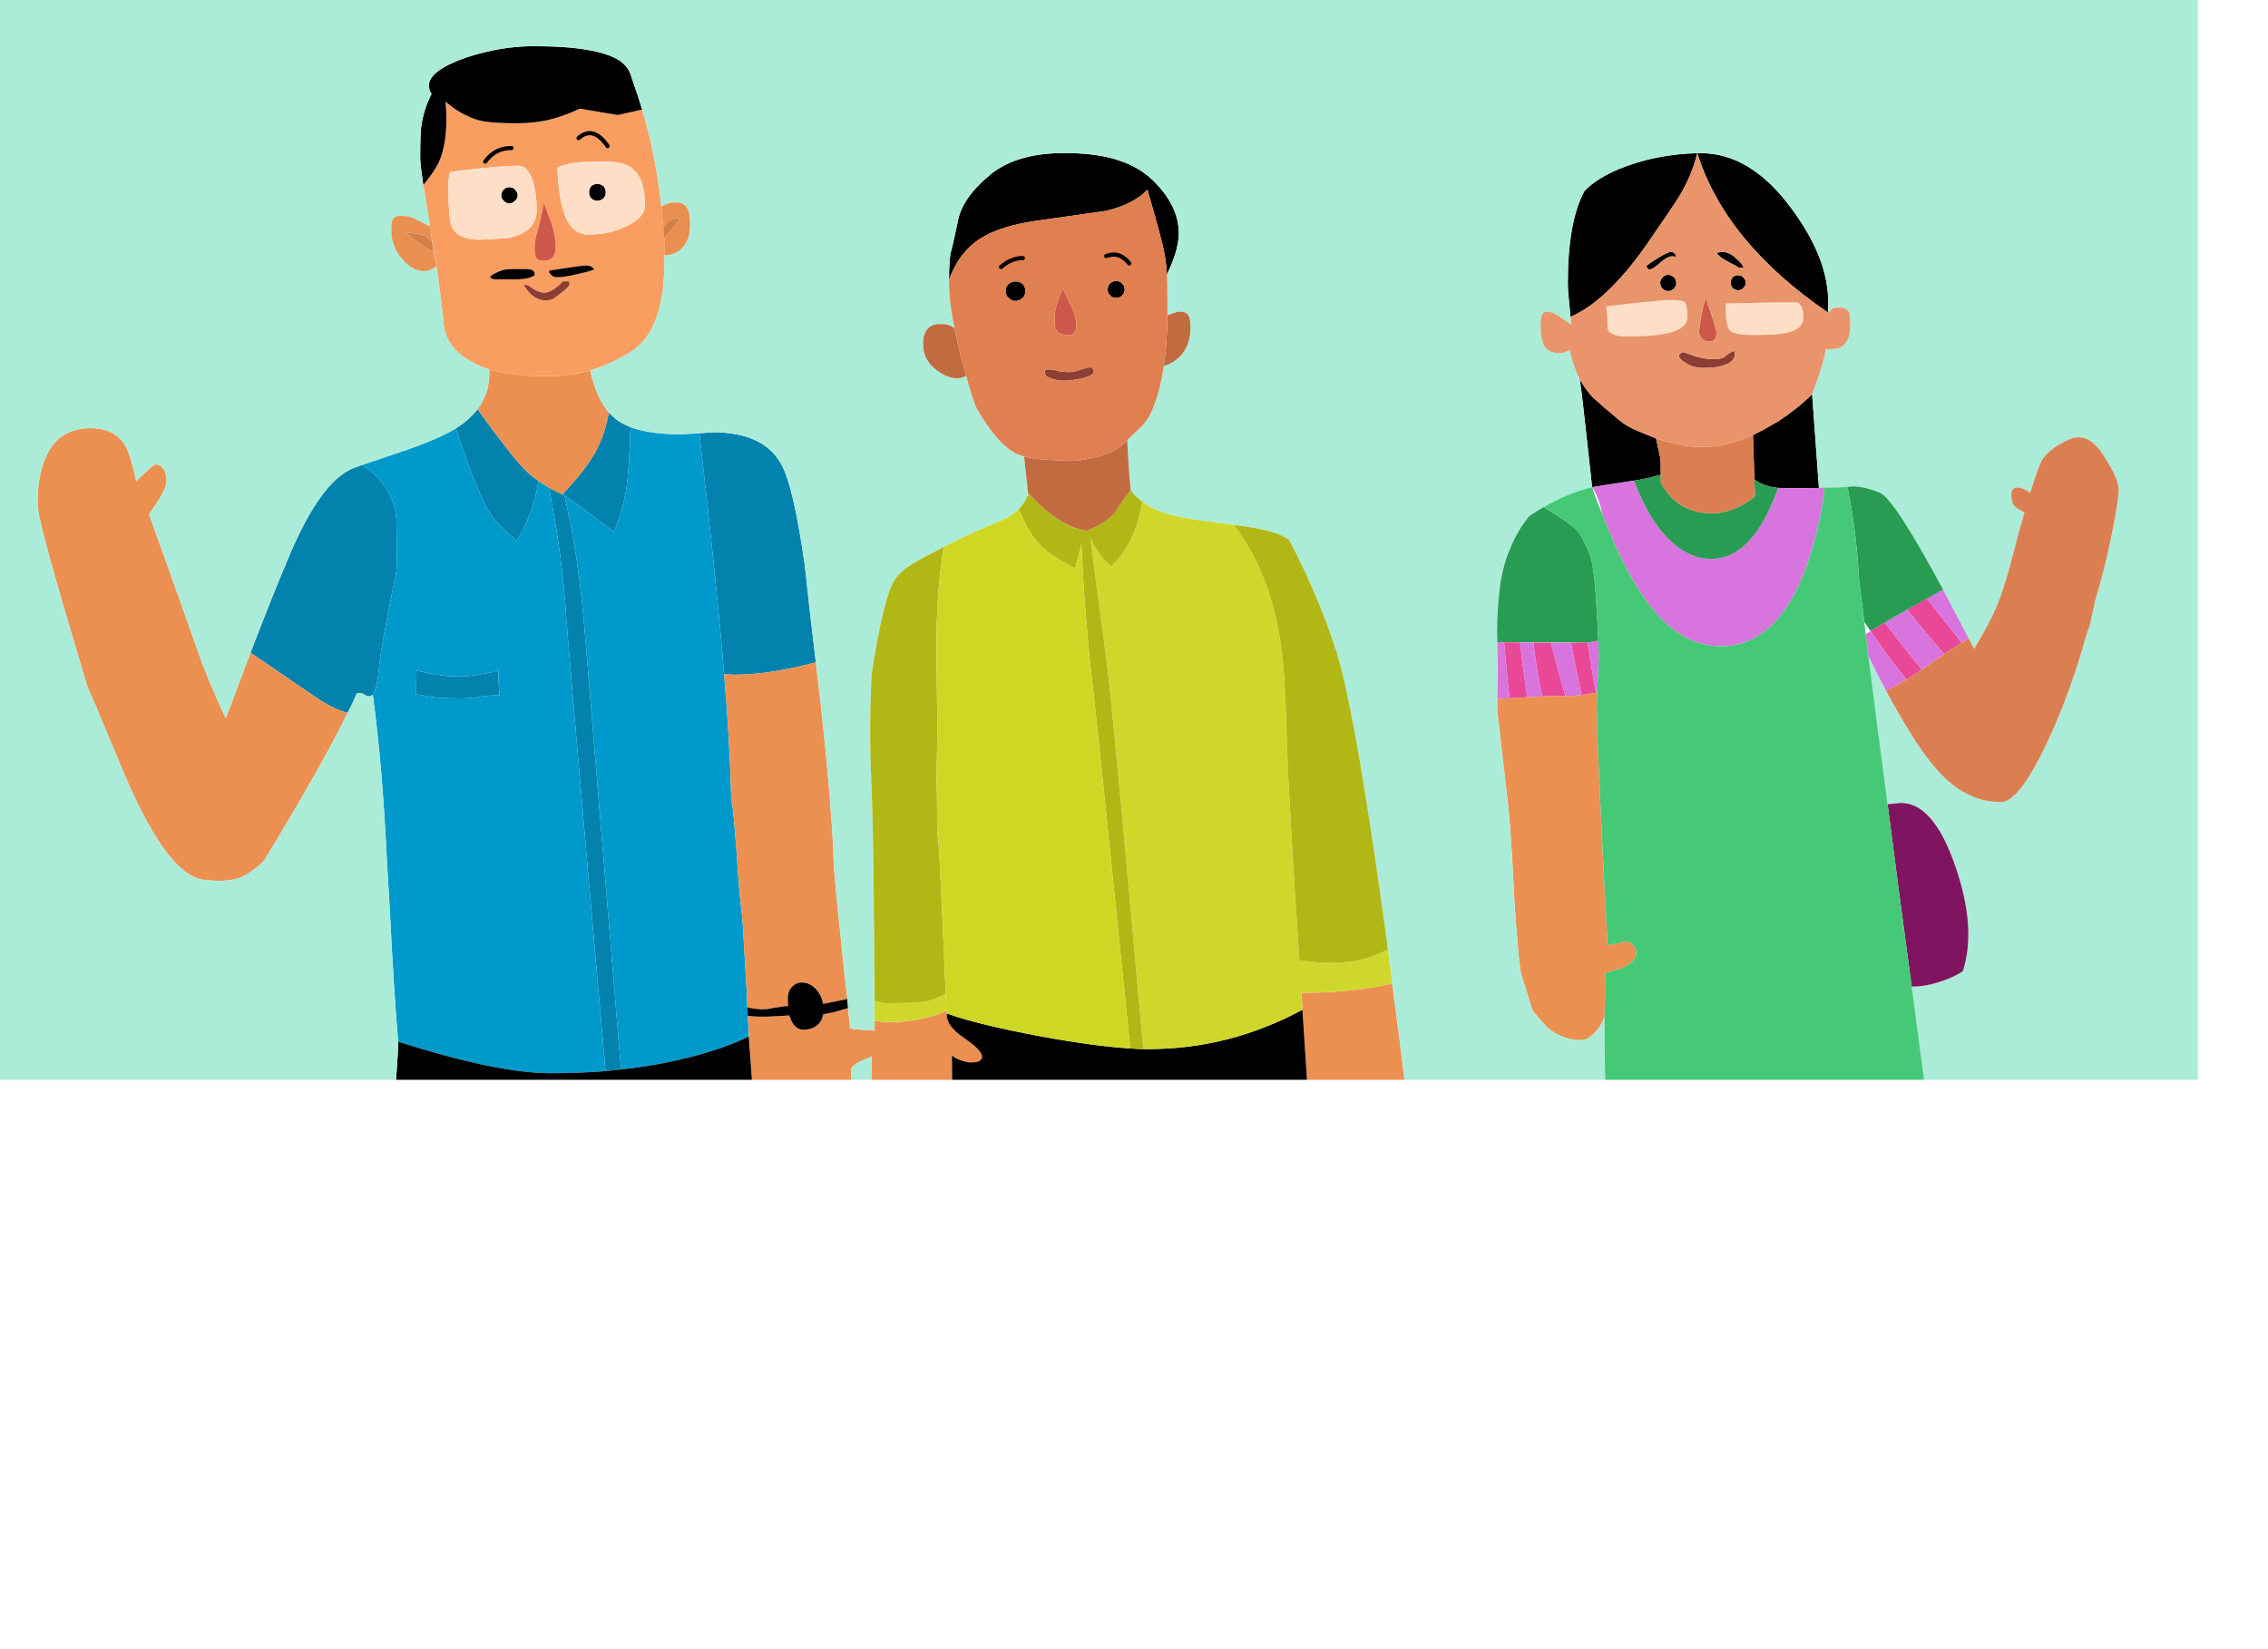
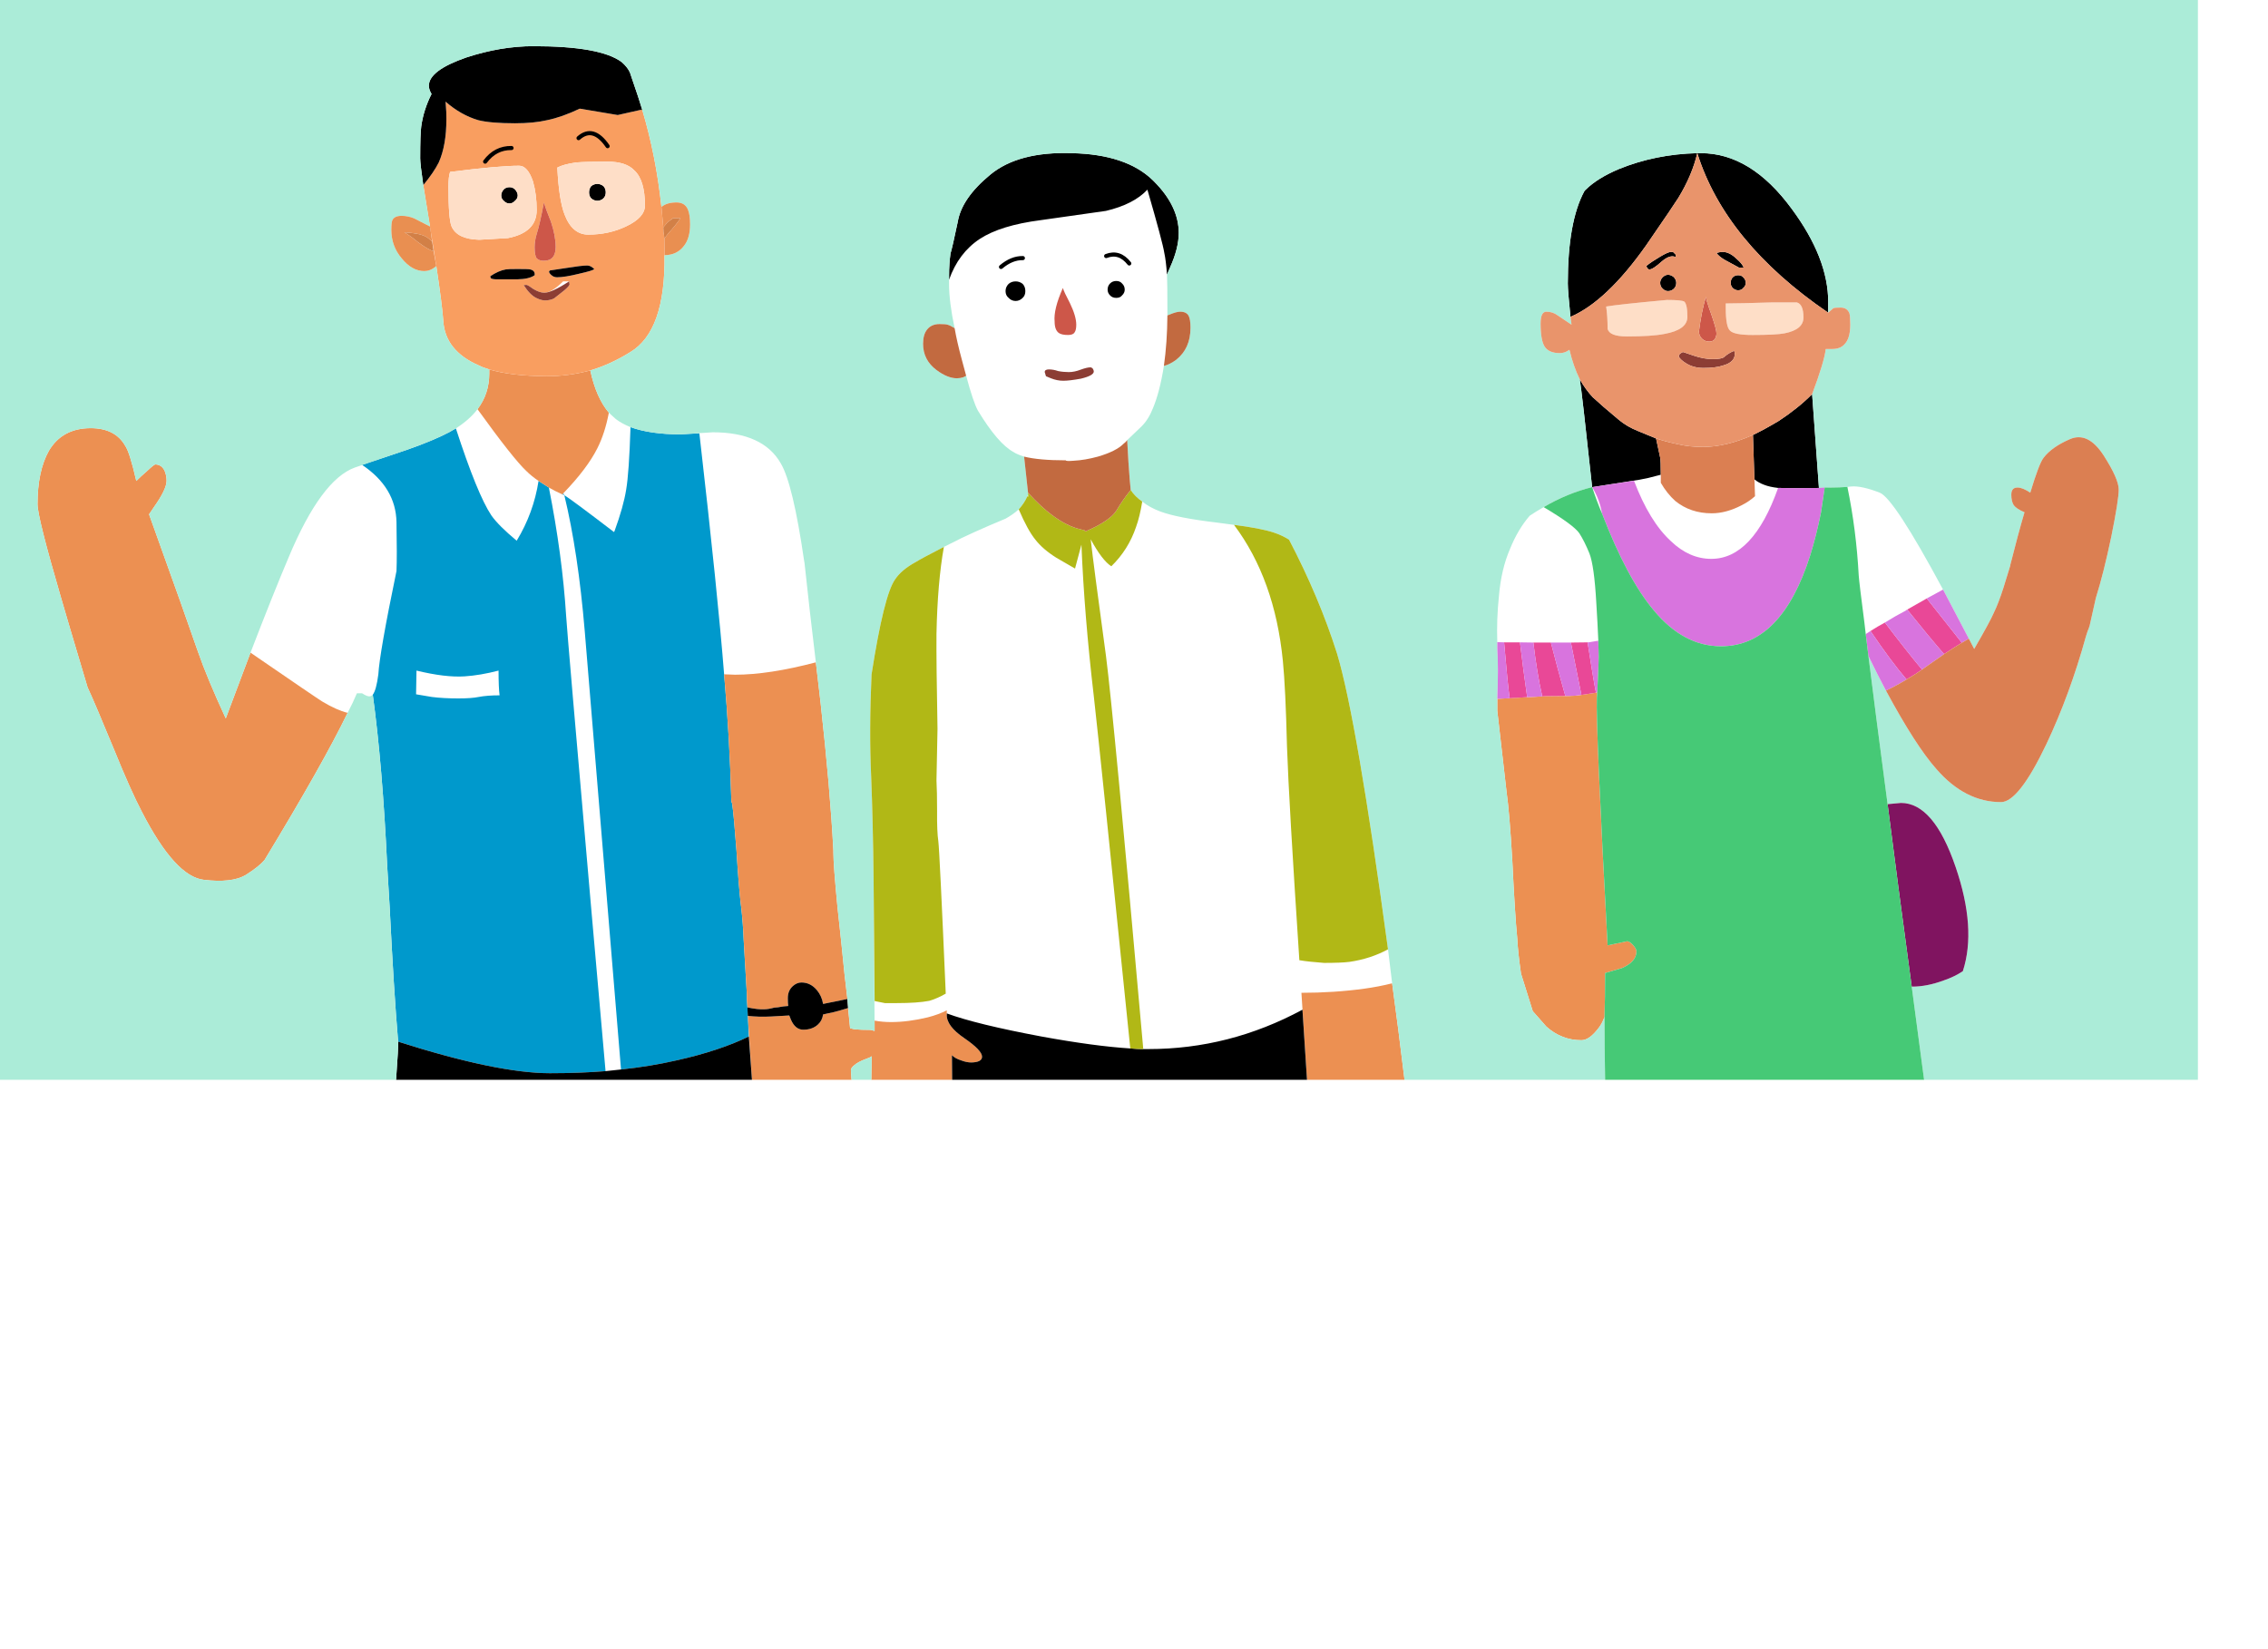
<svg xmlns="http://www.w3.org/2000/svg" xmlns:xlink="http://www.w3.org/1999/xlink" version="1.1" preserveAspectRatio="none" x="0px" y="0px" width="550px" height="400px" viewBox="0 0 550 400">
  <defs>
    <g id="Layer0_0_MEMBER_0_MEMBER_0_MEMBER_0_FILL">
-       <path fill="#0382AD" stroke="none" d=" M 120.9 168.5 Q 116.5 169.65 112.65 169.9 108 170.2 101 168.5 L 100.9 174.25 104.75 174.9 Q 107.55 175.25 111.15 175.25 114.35 175.25 116.05 174.9 118.15 174.5 121.15 174.5 120.9 172.6 120.9 168.5 M 136.35 125.75 Q 134.55 124.95 133.1 124.1 136.35 140.4 137.3 155.35 137.6 160.2 143.35 225.95 L 146.85 265.65 150.6 265.25 141.8 158.9 Q 140.2 139.8 136.85 125.95 L 136.35 125.75 M 149.35 107.5 L 147.65 105.95 Q 146.7 110.95 144.85 114.6 142.35 119.55 136.6 125.5 L 136.85 125.95 Q 138.7 127.1 148.9 134.9 L 149.05 134.6 Q 151.2 128.7 151.85 124.6 152.55 120.55 152.9 109.45 150.8 108.6 149.35 107.5 M 130.6 122.5 Q 128.85 121.3 127.65 120.1 124.45 117.1 115.8 105.1 113.85 107.65 110.55 109.75 115.75 125.75 119.15 130.85 120.9 133.35 125.3 137 129.4 130.25 130.6 122.5 M 60.75 164.15 Q 77.05 175.35 78.15 176 81.65 178.1 84.3 178.75 85.6 176.3 86.55 174 L 87.8 174 Q 88.95 174.75 89.55 174.75 90 174.75 90.4 174.35 91.25 173.25 91.75 169.4 92.05 164.15 96.15 144.35 96.3 140.85 96.15 132.5 96 124.1 87.8 118.6 L 86.05 119.25 Q 77.9 122.2 70.05 140.9 66.25 149.85 60.75 164.15 M 189.35 118.25 Q 185.05 110.7 172.85 110.7 L 169.6 110.95 Q 174.1 150.25 175.6 169.4 L 178.25 169.5 Q 186.45 169.5 197.85 166.5 196.3 153.7 195.1 142.4 L 195 141.85 Q 192.3 123.25 189.35 118.25 Z" />
-     </g>
+       </g>
    <g id="Layer0_0_MEMBER_0_MEMBER_0_MEMBER_1_FILL">
      <path fill="#0099CC" stroke="none" d=" M 169.6 110.95 L 165.05 111.2 Q 157.7 111.2 152.9 109.45 152.55 120.55 151.85 124.6 151.2 128.7 149.05 134.6 L 148.9 134.9 Q 138.7 127.1 136.85 125.95 140.2 139.8 141.8 158.9 L 150.6 265.25 Q 157.75 264.5 164.25 263 174.5 260.7 181.6 257.25 L 181.25 250.2 Q 181.1 248.55 181.1 246.7 L 180.35 233.9 Q 180.2 229.95 179.75 225.95 L 179.65 225.2 Q 179.15 221 178.6 212.15 177.95 203.4 177.55 200.75 177.35 200.35 177.35 200 176.95 184.85 175.6 169.4 174.1 150.25 169.6 110.95 M 136.6 125.5 Q 136.5 125.7 136.35 125.75 L 136.85 125.95 136.6 125.5 M 133.1 124.1 L 130.6 122.5 Q 129.4 130.25 125.3 137 120.9 133.35 119.15 130.85 115.75 125.75 110.55 109.75 L 108.9 110.7 Q 105.1 112.7 98.55 115 L 87.8 118.6 Q 96 124.1 96.15 132.5 96.3 140.85 96.15 144.35 92.05 164.15 91.75 169.4 91.25 173.25 90.4 174.35 92.75 191.5 93.9 215.9 L 94.5 225.95 Q 95.5 246.15 96.55 258.5 120.55 266.15 133.35 266.15 140.65 266.15 146.85 265.65 L 143.35 225.95 Q 137.6 160.2 137.3 155.35 136.35 140.4 133.1 124.1 M 112.65 169.9 Q 116.5 169.65 120.9 168.5 120.9 172.6 121.15 174.5 118.15 174.5 116.05 174.9 114.35 175.25 111.15 175.25 107.55 175.25 104.75 174.9 L 100.9 174.25 101 168.5 Q 108 170.2 112.65 169.9 Z" />
    </g>
    <g id="Layer0_0_MEMBER_0_MEMBER_0_MEMBER_2_FILL">
      <path fill="#EC9052" stroke="none" d=" M 198.35 254.35 Q 197 255.6 194.8 255.6 192.85 255.6 191.8 253.15 L 191.4 252.15 187 252.4 Q 184 252.55 181.35 252.25 L 182.35 267.75 206.5 267.75 206.35 265.4 Q 206.35 264.85 207.25 264.15 208 263.45 210.1 262.65 210.9 262.4 211.4 262.05 L 211.3 267.75 230.9 267.75 230.85 261.8 Q 231.65 262.6 233.1 263.05 234.4 263.55 235.55 263.55 238.15 263.5 238.15 262.15 238.15 260.6 233.85 257.65 229.5 254.7 229.6 251.95 L 229.6 250.9 Q 227.7 251.9 225 252.6 220.25 253.75 216.05 253.75 214.05 253.75 212.1 253.4 L 212.1 255.9 211.15 255.65 Q 208.75 255.65 207.25 255.5 206.9 255.45 206.15 255.25 L 205.65 250.35 203.8 250.9 Q 202.3 251.35 199.6 251.9 199.4 253.4 198.35 254.35 M 199 176.35 L 197.85 166.5 Q 186.45 169.5 178.25 169.5 L 175.6 169.4 Q 176.95 184.85 177.35 200 177.35 200.35 177.55 200.75 177.95 203.4 178.6 212.15 179.15 221 179.65 225.2 L 179.75 225.95 Q 180.2 229.95 180.35 233.9 L 181.1 246.7 Q 181.1 248.55 181.25 250.2 183.95 250.75 185.35 250.65 186.3 250.65 187.75 250.25 188.4 250.25 190 249.95 L 191.15 249.85 Q 191.05 249.2 191.05 247.95 191.05 246.05 192.35 244.95 193.3 244.15 194.35 244.15 196.55 244.15 198.1 246 199.3 247.45 199.6 249.35 L 205.5 248.15 Q 204.85 243.1 204 234.25 L 203.1 225.95 Q 202.1 215.65 202.1 212.65 L 202.1 212.15 Q 201.3 197 199 176.35 M 337.6 244.35 Q 334.45 245.15 330.85 245.65 323.55 246.65 315.6 246.65 L 316.95 267.75 340.6 267.75 Q 339.1 255.25 337.6 244.35 M 363.1 175.35 L 363.1 178.25 365.35 197.95 Q 366.05 202.75 366.75 214.75 367.35 227.35 367.95 233.6 368.1 236.75 368.85 242 L 371.7 251.1 375 254.85 Q 378.7 258.15 383.5 258.15 385.45 258.15 387.7 255.15 388.55 254.05 389.1 252.5 389.25 247.8 389.25 241.85 391.45 241.2 393.35 240.65 396.85 239.1 396.85 236.6 396.85 236.05 396.1 235.15 395.2 234.15 394.6 234.15 L 389.85 235.15 Q 386.95 181.7 387.25 174.95 L 387.35 173.7 387.1 173.85 383.5 174.4 Q 382 174.65 380.5 174.65 L 374.85 174.7 Q 374.55 174.75 374 174.75 372.8 174.85 370.35 174.95 L 363.1 175.35 M 33.05 122.5 Q 31.45 115.5 30.35 113.95 27.9 109.7 22 109.7 15.1 109.7 11.85 115.2 9.1 120.1 9.1 128.15 9.1 131.3 14.75 150.65 15.95 154.85 21.1 172.1 L 21.25 172.6 Q 22.75 175.75 27.7 187.75 31.65 197.5 34.4 202.75 42.5 218.5 49.45 219.25 56.2 220.05 59.55 218.1 62.8 216.05 64.15 214.45 78.4 190.95 84.3 178.75 81.65 178.1 78.15 176 77.05 175.35 60.75 164.15 L 54.75 180.1 Q 50.3 170.5 48 163.9 45.2 155.75 36.15 130.6 L 37.4 128.75 Q 40.4 124.5 40.4 122.45 40.4 121.15 39.9 120 39.15 118.5 37.65 118.5 37.35 118.5 35.55 120.2 34.2 121.35 33.05 122.5 M 118.65 95.45 L 118.65 96.45 Q 118.65 101.35 115.8 105.1 124.45 117.1 127.65 120.1 128.85 121.3 130.6 122.5 L 133.1 124.1 Q 134.55 124.95 136.35 125.75 136.5 125.7 136.6 125.5 142.35 119.55 144.85 114.6 146.7 110.95 147.65 105.95 144.55 102.25 143.15 95.7 137.85 97.1 132.6 97.1 124 97.05 118.65 95.45 Z" />
    </g>
    <g id="Layer0_0_MEMBER_0_MEMBER_0_MEMBER_3_FILL">
      <path fill="#F99E60" stroke="none" d=" M 140.6 32.2 Q 136.3 34.25 132.65 35 129.45 35.75 124.9 35.75 119 35.75 116 35 111.75 33.75 108.05 30.5 L 108.15 31.9 Q 108.25 32.7 108.25 34.75 108.25 41.1 106.4 45.25 105.2 47.65 102.65 50.75 L 105.8 70.35 Q 107.25 80 107.5 83.7 107.95 90.95 116.15 94.5 117 94.95 118.65 95.45 124 97.05 132.6 97.1 137.85 97.1 143.15 95.7 148.15 94.2 152.85 91.25 161.4 86.15 161.15 67.75 L 161.05 63.05 Q 160.85 62.2 160.85 61 L 160.4 56.05 Q 159.1 43.7 155.75 32.5 L 155.35 32.5 149.8 33.75 140.6 32.2 M 135.15 46.5 Q 136.6 45.7 139.75 45.25 142.25 45.05 147.25 45.05 151.85 45.05 153.85 47.2 156.4 49.55 156.4 55.7 156.4 58.6 151.85 60.75 147.7 62.75 142.65 62.75 138.75 62.75 136.9 57.85 135.55 54.35 135.15 46.5 M 119.05 73.35 Q 118.9 73.05 118.9 72.85 120.9 71.5 122.65 71.2 123.1 71.1 125.55 71.1 128.25 71.1 128.55 71.2 129.8 71.45 129.65 72.6 128.35 73.55 125.4 73.6 L 120.5 73.6 Q 119.45 73.6 119.05 73.35 M 142.4 70.25 Q 143.25 70.25 144.1 71.1 143.95 71.45 140.4 72.25 136.95 73.1 135.1 73.1 134.3 73.1 133.75 72.6 133.15 72.1 133.15 71.7 L 133.35 71.45 137.35 70.85 Q 141.05 70.25 142.4 70.25 M 131.9 54.95 Q 132.4 56.7 133.6 59.6 134.75 63.05 134.75 65.75 134.75 69.1 131.9 69.1 130.7 69.1 130.15 68.5 129.65 67.85 129.65 65.85 129.65 64.25 130.15 62.6 130.9 60.3 131.9 54.95 M 136.55 74.1 L 138 74.1 138.1 74.7 Q 138.3 75.05 136.75 76.35 L 134.4 78.2 Q 133.7 78.6 132.6 78.7 131.5 78.85 130 78.1 128.45 77.3 127 75 L 127.65 74.95 Q 128 74.95 129.35 75.95 130.85 76.85 132 76.85 133.8 76.85 136.55 74.1 M 109.5 60.75 Q 108.75 58.95 108.75 51.1 108.75 48.65 109.15 47.55 120.95 46.05 125.9 46.05 127.95 46.05 129.25 49.85 130.15 53 130.15 56.8 130.15 62.25 123.15 63.6 116.85 63.95 116.3 64 L 116.15 64 Q 110.85 63.85 109.5 60.75 Z" />
    </g>
    <g id="Layer0_0_MEMBER_0_MEMBER_0_MEMBER_4_FILL">
-       <path fill="#8C3D34" stroke="none" d=" M 138 74.1 L 136.55 74.1 Q 133.8 76.85 132 76.85 130.85 76.85 129.35 75.95 128 74.95 127.65 74.95 L 127 75 Q 128.45 77.3 130 78.1 131.5 78.85 132.6 78.7 133.7 78.6 134.4 78.2 L 136.75 76.35 Q 138.3 75.05 138.1 74.7 L 138 74.1 M 254.35 95.45 Q 253.35 95.45 253.35 96.1 L 253.65 97.1 254.85 97.6 Q 256.35 98.2 257.85 98.2 259.35 98.2 262.1 97.7 265.25 96.95 265.25 95.95 265.25 95.65 265 95.25 264.7 94.95 264.45 94.95 263.6 94.95 262.1 95.5 260.55 96.1 259.2 96.1 257.85 96.1 256.6 95.85 255.45 95.45 254.35 95.45 M 408.85 93.95 Q 410.65 95.1 413.1 95.1 416.1 95.1 417.85 94.5 420.7 93.7 420.7 91.7 420.7 91.15 420.5 90.95 419.15 91.5 418.1 92.45 417.5 92.95 415.35 92.95 413.15 92.95 410.7 92.1 L 408.2 91.25 Q 407.9 91.25 407.35 91.7 407.1 92.05 407.1 92.35 407.55 93.15 408.85 93.95 Z" />
+       <path fill="#8C3D34" stroke="none" d=" M 138 74.1 Q 133.8 76.85 132 76.85 130.85 76.85 129.35 75.95 128 74.95 127.65 74.95 L 127 75 Q 128.45 77.3 130 78.1 131.5 78.85 132.6 78.7 133.7 78.6 134.4 78.2 L 136.75 76.35 Q 138.3 75.05 138.1 74.7 L 138 74.1 M 254.35 95.45 Q 253.35 95.45 253.35 96.1 L 253.65 97.1 254.85 97.6 Q 256.35 98.2 257.85 98.2 259.35 98.2 262.1 97.7 265.25 96.95 265.25 95.95 265.25 95.65 265 95.25 264.7 94.95 264.45 94.95 263.6 94.95 262.1 95.5 260.55 96.1 259.2 96.1 257.85 96.1 256.6 95.85 255.45 95.45 254.35 95.45 M 408.85 93.95 Q 410.65 95.1 413.1 95.1 416.1 95.1 417.85 94.5 420.7 93.7 420.7 91.7 420.7 91.15 420.5 90.95 419.15 91.5 418.1 92.45 417.5 92.95 415.35 92.95 413.15 92.95 410.7 92.1 L 408.2 91.25 Q 407.9 91.25 407.35 91.7 407.1 92.05 407.1 92.35 407.55 93.15 408.85 93.95 Z" />
    </g>
    <g id="Layer0_0_MEMBER_0_MEMBER_0_MEMBER_5_FILL">
      <path fill="#CD5749" stroke="none" d=" M 134.75 65.75 Q 134.75 63.05 133.6 59.6 132.4 56.7 131.9 54.95 130.9 60.3 130.15 62.6 129.65 64.25 129.65 65.85 129.65 67.85 130.15 68.5 130.7 69.1 131.9 69.1 134.75 69.1 134.75 65.75 M 260.6 86.45 Q 261 85.9 261 84.6 261 82.55 259.45 79.35 258.05 76.7 257.75 75.7 255.45 80.9 255.75 83.85 255.75 85.85 256.75 86.6 257.45 87.1 259 87.1 260.25 87.1 260.6 86.45 M 415 82.1 Q 413.7 78.5 413.7 77.85 412.6 81.45 412 86.25 412 87.35 412.85 88.1 413.55 88.7 414.5 88.7 415.4 88.7 415.85 88.1 416.25 87.45 416.25 86.7 416.25 85.7 415 82.1 Z" />
    </g>
    <g id="Layer0_0_MEMBER_0_MEMBER_0_MEMBER_6_FILL">
      <path fill="#000000" stroke="none" d=" M 194.35 244.15 Q 193.3 244.15 192.35 244.95 191.05 246.05 191.05 247.95 191.05 249.2 191.15 249.85 L 190 249.95 Q 188.4 250.25 187.75 250.25 186.3 250.65 185.35 250.65 183.95 250.75 181.25 250.2 L 181.35 252.25 Q 184 252.55 187 252.4 L 191.4 252.15 191.8 253.15 Q 192.85 255.6 194.8 255.6 197 255.6 198.35 254.35 199.4 253.4 199.6 251.9 202.3 251.35 203.8 250.9 L 205.65 250.35 205.5 248.15 199.6 249.35 Q 199.3 247.45 198.1 246 196.55 244.15 194.35 244.15 M 277.25 260.3 Q 275.85 260.3 274.1 260.15 265.4 259.6 252.55 257.25 236.8 254.3 229.6 251.65 L 229.6 251.95 Q 229.5 254.7 233.85 257.65 238.15 260.6 238.15 262.15 238.15 263.5 235.55 263.55 234.4 263.55 233.1 263.05 231.65 262.6 230.85 261.8 L 230.9 267.75 316.95 267.75 315.85 250.75 Q 298.15 260.3 278.5 260.3 L 277.25 260.3 M 96.55 258.5 Q 96.65 259.55 96.05 267.75 L 182.35 267.75 181.6 257.25 Q 174.5 260.7 164.25 263 157.75 264.5 150.6 265.25 L 146.85 265.65 Q 140.65 266.15 133.35 266.15 120.55 266.15 96.55 258.5 M 392.6 107.7 Q 388.4 104.2 386.25 102.2 384.55 100.4 383.1 97.85 383.55 100.3 386.1 124 L 397.6 122.2 Q 399.65 121.85 401.95 121.2 L 402.75 121 Q 402.75 117.6 402.6 116.85 L 401.6 112.2 397.35 110.45 Q 394.65 109.4 392.6 107.7 M 124.9 51.8 Q 124.35 51.25 123.55 51.25 122.7 51.25 122.15 51.8 121.55 52.5 121.55 53.25 121.55 54.05 122.15 54.55 122.75 55.2 123.55 55.2 124.3 55.2 124.9 54.55 125.55 54 125.55 53.25 125.55 52.55 124.9 51.8 M 144.1 71.1 Q 143.25 70.25 142.4 70.25 141.05 70.25 137.35 70.85 L 133.35 71.45 133.15 71.7 Q 133.15 72.1 133.75 72.6 134.3 73.1 135.1 73.1 136.95 73.1 140.4 72.25 143.95 71.45 144.1 71.1 M 144.85 50.45 Q 144.05 50.45 143.35 51 142.85 51.65 142.85 52.5 142.85 53.4 143.35 53.95 144.05 54.55 144.85 54.55 145.7 54.55 146.35 53.95 146.9 53.4 146.9 52.5 146.9 51.6 146.35 51 145.65 50.45 144.85 50.45 M 118.9 72.85 Q 118.9 73.05 119.05 73.35 119.45 73.6 120.5 73.6 L 125.4 73.6 Q 128.35 73.55 129.65 72.6 129.8 71.45 128.55 71.2 128.25 71.1 125.55 71.1 123.1 71.1 122.65 71.2 120.9 71.5 118.9 72.85 M 152.75 23.4 Q 152.1 22.05 150.75 20.9 145.6 17.05 129.35 17.05 121.45 17.05 113.05 19.8 104 22.95 104 26.65 104 27.55 104.65 28.65 102.7 32.5 102.15 36.55 101.9 38.4 101.9 44.25 101.9 45.6 102.65 50.75 105.2 47.65 106.4 45.25 108.25 41.1 108.25 34.75 108.25 32.7 108.15 31.9 L 108.05 30.5 Q 111.75 33.75 116 35 119 35.75 124.9 35.75 129.45 35.75 132.65 35 136.3 34.25 140.6 32.2 L 149.8 33.75 155.35 32.5 155.75 32.5 Q 154.9 29.65 153.3 25.05 L 152.75 23.4 M 268.6 76.1 Q 268.6 76.9 269.2 77.5 269.75 78.1 270.7 78.1 271.65 78.1 272.1 77.5 272.75 76.9 272.75 76.1 272.75 75.2 272.1 74.6 271.6 74 270.7 74 269.8 74 269.2 74.6 268.6 75.2 268.6 76.1 M 248.65 76.45 Q 248.65 75.4 248 74.7 247.25 74.1 246.3 74.1 245.3 74.1 244.6 74.7 243.85 75.45 243.85 76.45 243.85 77.5 244.6 78.1 245.3 78.85 246.3 78.85 247.25 78.85 248 78.1 248.65 77.5 248.65 76.45 M 278.25 51.85 Q 281.95 64.6 282.35 67.2 282.75 69 283 72.45 L 283.75 70.7 Q 285.85 66.05 285.85 62.35 285.85 55.85 279.85 49.85 L 279.5 49.5 Q 273.05 43.3 260 43 246.95 42.55 240.1 48.25 233.2 53.95 232.25 59.7 230.95 65.9 230.5 67.35 230.25 69.25 230.25 69.85 230.15 70.75 230.15 73.7 232.45 67.2 237.6 63.8 242.65 60.5 252.35 59.25 L 268.2 57 Q 274.95 55.4 278.25 51.85 M 441.1 124.2 L 439.45 101.45 Q 436 104.9 431.35 107.95 427.65 110.15 425.1 111.35 L 425.45 122.1 Q 426.45 122.95 427.85 123.45 429.1 123.95 431.2 124.2 L 431.7 124.2 Q 434.5 124.3 441.1 124.2 M 405.95 75.85 Q 406.5 75.3 406.5 74.45 406.5 73.75 405.95 73.1 405.25 72.5 404.5 72.5 403.8 72.5 403.2 73.1 402.6 73.7 402.6 74.45 402.6 75.35 403.2 75.85 403.75 76.45 404.5 76.45 405.35 76.45 405.95 75.85 M 421.7 70.75 L 422.85 70.75 Q 422.5 69.8 421.1 68.6 419.4 66.95 417.75 66.95 417.15 66.95 416.25 67.2 416.85 68.05 418.2 68.85 L 421.7 70.75 M 421.5 72.6 Q 420.75 72.6 420.2 73.1 419.7 73.65 419.7 74.45 419.7 75.2 420.2 75.7 420.75 76.25 421.5 76.25 422.35 76.25 422.75 75.7 423.35 75.2 423.35 74.45 423.35 73.7 422.75 73.1 422.3 72.6 421.5 72.6 M 406.35 67.6 L 405.85 67.1 Q 405.8 66.95 405.2 66.95 404.55 66.95 402.6 68.1 400.4 69.4 399.25 70.35 399.5 71.2 400 71.2 400.85 71.2 403 69.25 405 67.55 406.35 68.2 L 406.35 67.6 M 407 53.85 Q 410.35 48.35 411.6 43 401.45 43.25 392.6 46.85 387.4 49.05 384.6 51.8 384.4 51.95 384.2 52.25 380.2 59.65 380.2 74.6 380.2 76.4 380.85 82.7 389.6 78.95 399.2 65.35 406.05 55.4 407 53.85 M 412.5 43 L 411.6 43 Q 418.4 64.65 443.35 81.7 L 443.35 79.1 Q 443.35 68.45 434.5 56.5 424.6 43 412.5 43 Z" />
    </g>
    <g id="Layer0_0_MEMBER_0_MEMBER_0_MEMBER_7_FILL">
      <path fill="#FEDEC7" stroke="none" d=" M 116.15 63.75 Q 116.15 63.85 116.3 64 116.85 63.95 123.15 63.6 130.15 62.25 130.15 56.8 130.15 53 129.25 49.85 127.95 46.05 125.9 46.05 120.95 46.05 109.15 47.55 108.75 48.65 108.75 51.1 108.75 58.95 109.5 60.75 110.85 63.85 116.15 64 116.1 63.75 116.15 63.75 M 122.15 51.8 Q 122.7 51.25 123.55 51.25 124.35 51.25 124.9 51.8 125.55 52.55 125.55 53.25 125.55 54 124.9 54.55 124.3 55.2 123.55 55.2 122.75 55.2 122.15 54.55 121.55 54.05 121.55 53.25 121.55 52.5 122.15 51.8 M 147.25 45.05 Q 142.25 45.05 139.75 45.25 136.6 45.7 135.15 46.5 135.55 54.35 136.9 57.85 138.75 62.75 142.65 62.75 147.7 62.75 151.85 60.75 156.4 58.6 156.4 55.7 156.4 49.55 153.85 47.2 151.85 45.05 147.25 45.05 M 143.35 53.95 Q 142.85 53.4 142.85 52.5 142.85 51.65 143.35 51 144.05 50.45 144.85 50.45 145.65 50.45 146.35 51 146.9 51.6 146.9 52.5 146.9 53.4 146.35 53.95 145.7 54.55 144.85 54.55 144.05 54.55 143.35 53.95 M 409.2 82.7 Q 409.2 79.7 408.45 79 407.8 78.6 404.25 78.6 392.35 79.7 389.5 80.2 389.85 82.6 389.85 85.6 390.3 87.45 394.5 87.45 400.6 87.45 403.6 86.85 409.2 85.85 409.2 82.7 M 418.5 79.45 L 418.5 80.45 Q 418.5 85.05 419.5 86 420.45 87.1 425 87.1 430.65 87.1 432.75 86.7 437.35 85.8 437.35 82.85 437.35 79.65 435.75 79.2 L 429.6 79.2 Q 421.75 79.45 418.5 79.45 Z" />
    </g>
    <g id="Layer0_0_MEMBER_0_MEMBER_0_MEMBER_8_FILL">
      <path fill="#ABECD8" stroke="none" d=" M 495.6 116.85 Q 497.6 114.25 502 112.35 506.35 110.5 510.1 116.25 513.8 122 513.8 124.6 513.8 127.1 512 136 510.15 144.85 508.25 150.9 L 506.75 157.6 Q 506.5 158.4 506.25 158.95 L 505.85 160.2 Q 501.95 174.3 496.25 186.35 489.55 200.4 485.25 200.4 476.55 200.4 469.6 192.4 464.6 186.8 457.35 173.35 455.5 169.9 453.1 164.95 454.7 177.85 457.75 200.9 L 461 200.6 Q 468.95 200.6 474.25 216.15 479.35 231.05 476 241.4 474 242.75 471.35 243.65 467.3 245.15 463.75 245.15 L 463.6 245.15 466.6 267.75 533 267.75 533 5.85 0 5.85 0 267.75 96.05 267.75 Q 96.65 259.55 96.55 258.5 95.5 246.15 94.5 225.95 L 93.9 215.9 Q 92.75 191.5 90.4 174.35 90 174.75 89.55 174.75 88.95 174.75 87.8 174 L 86.55 174 Q 85.6 176.3 84.3 178.75 78.4 190.95 64.15 214.45 62.8 216.05 59.55 218.1 56.2 220.05 49.45 219.25 42.5 218.5 34.4 202.75 31.65 197.5 27.7 187.75 22.75 175.75 21.25 172.6 L 21.1 172.1 Q 15.95 154.85 14.75 150.65 9.1 131.3 9.1 128.15 9.1 120.1 11.85 115.2 15.1 109.7 22 109.7 27.9 109.7 30.35 113.95 31.45 115.5 33.05 122.5 34.2 121.35 35.55 120.2 37.35 118.5 37.65 118.5 39.15 118.5 39.9 120 40.4 121.15 40.4 122.45 40.4 124.5 37.4 128.75 L 36.15 130.6 Q 45.2 155.75 48 163.9 50.3 170.5 54.75 180.1 L 60.75 164.15 Q 66.25 149.85 70.05 140.9 77.9 122.2 86.05 119.25 L 98.55 115 Q 105.1 112.7 108.9 110.7 L 110.55 109.75 Q 113.85 107.65 115.8 105.1 118.65 101.35 118.65 96.45 L 118.65 95.45 Q 117 94.95 116.15 94.5 107.95 90.95 107.5 83.7 107.25 80 105.8 70.35 L 105.55 70.6 Q 104.3 71.6 102.9 71.6 99.9 71.6 97.4 68.5 94.9 65.55 94.9 61.6 94.9 59.85 95.15 59.25 95.65 58.2 97.4 58.2 98.9 58.2 100.4 58.8 L 104.3 60.8 102.65 50.75 Q 101.9 45.6 101.9 44.25 101.9 38.4 102.15 36.55 102.7 32.5 104.65 28.65 104 27.55 104 26.65 104 22.95 113.05 19.8 121.45 17.05 129.35 17.05 145.6 17.05 150.75 20.9 152.1 22.05 152.75 23.4 L 153.3 25.05 Q 154.9 29.65 155.75 32.5 159.1 43.7 160.4 56.05 161.7 54.95 164.05 54.95 166.15 54.95 166.85 56.75 167.35 58 167.35 60.25 167.35 63.65 165.85 65.5 164.2 67.7 161.15 67.75 161.4 86.15 152.85 91.25 148.15 94.2 143.15 95.7 144.55 102.25 147.65 105.95 L 149.35 107.5 Q 150.8 108.6 152.9 109.45 157.7 111.2 165.05 111.2 L 172.85 110.7 Q 185.05 110.7 189.35 118.25 192.3 123.25 195 141.85 L 195.1 142.4 Q 196.3 153.7 197.85 166.5 L 199 176.35 Q 201.3 197 202.1 212.15 L 202.1 212.65 Q 202.1 215.65 203.1 225.95 L 204 234.25 Q 204.85 243.1 205.5 248.15 L 206.15 255.25 Q 206.9 255.45 207.25 255.5 208.75 255.65 211.15 255.65 L 212.1 255.9 211.85 219.15 Q 211.7 205.05 211.25 193.95 210.75 183.1 211.35 169.45 214.35 150.2 217.05 146.4 218.6 144.05 222.1 142.15 223.45 141.3 228.9 138.5 L 230.6 137.65 Q 235.2 135.25 243.85 131.65 245.65 130.65 247.05 129.4 248.4 127.9 249.15 126.2 L 249.35 125.85 248.35 116.6 Q 246.5 116 245.8 115.5 242 113.45 237.15 105.45 236 103.35 234.3 97 L 233.6 97.35 Q 232.85 97.6 232.05 97.6 229.8 97.6 227.1 95.6 223.85 93.15 223.85 89.25 223.85 86.95 224.85 85.75 225.9 84.45 227.85 84.45 229.3 84.45 229.75 84.6 230.4 84.75 231.5 85.45 230.15 79.1 230.15 74.7 L 230.15 73.7 Q 230.15 70.75 230.25 69.85 230.25 69.25 230.5 67.35 230.95 65.9 232.25 59.7 233.2 53.95 240.1 48.25 246.95 42.55 260 43 273.05 43.3 279.5 49.5 L 279.85 49.85 Q 285.85 55.85 285.85 62.35 285.85 66.05 283.75 70.7 L 283 72.45 Q 283.1 74.7 283.1 80.6 L 283.1 82.35 283.5 82.2 Q 285.25 81.45 286.2 81.45 287.7 81.45 288.25 82.45 288.7 83.3 288.7 85.35 288.7 90.35 285.25 93.1 283.7 94.25 282.25 94.6 281.25 100.9 279.6 104.85 278.5 107.65 276.75 109.35 L 273.35 112.6 Q 273.65 118.5 273.95 122 L 274.2 124.7 Q 275.25 126.3 277 127.5 278.8 128.95 281.35 129.9 285.45 131.45 295.1 132.6 L 299.25 133.15 Q 305.6 133.95 308.85 135 310.95 135.7 312.6 136.75 319.9 150.7 324.25 164.4 329.05 180.4 336.6 236.1 L 337.6 244.35 Q 339.1 255.25 340.6 267.75 L 389.25 267.75 Q 389.1 260 389.1 252.5 388.55 254.05 387.7 255.15 385.45 258.15 383.5 258.15 378.7 258.15 375 254.85 L 371.7 251.1 368.85 242 Q 368.1 236.75 367.95 233.6 367.35 227.35 366.75 214.75 366.05 202.75 365.35 197.95 L 363.1 178.25 363.1 175.35 Q 363.4 167.65 363.1 163.15 L 363.1 161.6 Q 362.9 156.15 363.5 150.4 364.05 143.9 366.2 138.95 368.1 134.25 370.95 130.95 372.5 129.9 374.35 128.85 380.05 125.5 386.1 124 383.55 100.3 383.1 97.85 381.55 94.7 380.6 90.7 L 380.5 90.75 Q 379.45 91.5 378.25 91.5 375.65 91.5 374.6 89.95 373.6 88.4 373.6 84.35 373.6 81.45 375 81.45 376.55 81.45 377.75 82.35 L 381.1 84.6 380.85 82.7 Q 380.2 76.4 380.2 74.6 380.2 59.65 384.2 52.25 384.4 51.95 384.6 51.8 387.4 49.05 392.6 46.85 401.45 43.25 411.6 43 L 412.5 43 Q 424.6 43 434.5 56.5 443.35 68.45 443.35 79.1 L 443.35 81.7 444.6 80.6 Q 444.9 80.45 446.35 80.45 447.95 80.45 448.5 81.85 448.7 82.65 448.7 84.6 448.7 88.05 447.2 89.45 446.2 90.5 444.35 90.5 L 442.75 90.5 Q 442.4 93.6 439.45 101.45 L 441.1 124.2 444.25 124.1 Q 446.05 124.1 448 123.95 L 448.85 123.85 Q 451.35 123.6 455.85 125.35 459.3 126.7 471.2 148.85 L 478.75 163.25 Q 482.6 156.6 483.5 154.5 484.65 152.15 485.85 148.4 L 487.45 143.2 487.5 143.1 487.5 142.9 Q 489.35 135.55 490.95 130.1 489.05 129.3 488.35 128.4 487.75 127.45 487.75 125.85 487.75 124.1 489.25 124.1 490.5 124.1 492.35 125.35 494.5 118.2 495.6 116.85 M 206.5 267.75 L 211.3 267.75 211.4 262.05 Q 210.9 262.4 210.1 262.65 208 263.45 207.25 264.15 206.35 264.85 206.35 265.4 L 206.5 267.75 Z" />
    </g>
    <g id="Layer0_0_MEMBER_0_MEMBER_0_MEMBER_9_FILL">
-       <path fill="#CFD72B" stroke="none" d=" M 216.05 253.75 Q 220.25 253.75 225 252.6 227.7 251.9 229.6 250.9 L 229.35 246.85 Q 227.25 248.05 225.35 248.6 222.5 249.15 217.4 249.15 L 214.6 249.15 212.1 248.65 212.1 253.4 Q 214.05 253.75 216.05 253.75 M 337.6 244.35 L 336.6 236.1 Q 332.4 238.4 327.25 239.15 325.25 239.4 321.1 239.4 317.55 239.15 315.1 238.75 312.55 200.25 312.1 186.9 311.75 172.65 311.1 166.15 309.15 146.35 299.25 133.15 L 295.1 132.6 Q 285.45 131.45 281.35 129.9 278.8 128.95 277 127.5 276.4 131.2 275.5 133.65 273.65 139.15 269.5 143.2 267.25 141.75 264.5 136.65 265.15 142.55 268.2 164.9 270.05 179.15 277.25 260.3 L 278.5 260.3 Q 298.15 260.3 315.85 250.75 L 315.6 246.65 Q 323.55 246.65 330.85 245.65 334.45 245.15 337.6 244.35 Z" />
-     </g>
+       </g>
    <g id="Layer0_0_MEMBER_0_MEMBER_0_MEMBER_10_FILL">
      <path fill="#E98F51" stroke="none" d=" M 104.8 64.45 L 104.3 60.8 100.4 58.8 Q 98.9 58.2 97.4 58.2 95.65 58.2 95.15 59.25 94.9 59.85 94.9 61.6 94.9 65.55 97.4 68.5 99.9 71.6 102.9 71.6 104.3 71.6 105.55 70.6 L 105.8 70.35 105.15 66.75 Q 104.1 66.6 101.4 64.6 99.3 62.9 98.05 62.2 101.75 62.4 103.25 63.25 104.05 63.7 104.8 64.45 M 167.35 60.25 Q 167.35 58 166.85 56.75 166.15 54.95 164.05 54.95 161.7 54.95 160.4 56.05 L 160.85 61 161.9 59.75 163.25 58.75 165 58.75 Q 164.2 60.1 162.15 62.35 161.6 63 161.1 63.75 L 161.15 67.75 Q 164.2 67.7 165.85 65.5 167.35 63.65 167.35 60.25 Z" />
    </g>
    <g id="Layer0_0_MEMBER_0_MEMBER_0_MEMBER_11_FILL">
      <path fill="#D28047" stroke="none" d=" M 101.4 64.6 Q 104.1 66.6 105.15 66.75 L 104.8 64.45 Q 104.05 63.7 103.25 63.25 101.75 62.4 98.05 62.2 99.3 62.9 101.4 64.6 M 165 58.75 L 163.25 58.75 161.9 59.75 160.85 61 Q 160.85 62.2 161.05 63.05 L 161.1 63.75 Q 161.6 63 162.15 62.35 164.2 60.1 165 58.75 Z" />
    </g>
    <g id="Layer0_0_MEMBER_0_MEMBER_0_MEMBER_12_FILL">
      <path fill="#B1B816" stroke="none" d=" M 262.1 134.25 Q 258.75 133.5 255.1 130.75 252.55 128.9 249.3 125.35 L 249.35 126.35 249.15 126.2 Q 248.4 127.9 247.05 129.4 249.25 134.5 251.05 136.7 252.85 139.05 256.2 141.15 L 260.7 143.75 262.25 137.95 Q 262.95 155.05 265.25 174.7 266.7 187.45 274.1 260.15 275.85 260.3 277.25 260.3 270.05 179.15 268.2 164.9 265.15 142.55 264.5 136.65 267.25 141.75 269.5 143.2 273.65 139.15 275.5 133.65 276.4 131.2 277 127.5 275.25 126.3 274.2 124.7 272.35 126.95 270.75 129.65 269.2 132.15 263.45 134.65 L 263.2 134.75 263.2 134.65 Q 263 134.65 263 134.5 L 262.95 134.4 Q 262.55 134.4 262.1 134.25 M 222.1 142.15 Q 218.6 144.05 217.05 146.4 214.35 150.2 211.35 169.45 210.75 183.1 211.25 193.95 211.7 205.05 211.85 219.15 L 212.1 248.65 214.6 249.15 217.4 249.15 Q 222.5 249.15 225.35 248.6 227.25 248.05 229.35 246.85 227.85 212.15 227.55 209.9 227.2 207.55 227.25 202.65 227.25 197.8 227.1 195.15 L 227.35 182.65 Q 227.05 166.65 227.1 159.65 227.35 147.1 228.9 138.5 223.45 141.3 222.1 142.15 M 327.25 239.15 Q 332.4 238.4 336.6 236.1 329.05 180.4 324.25 164.4 319.9 150.7 312.6 136.75 310.95 135.7 308.85 135 305.6 133.95 299.25 133.15 309.15 146.35 311.1 166.15 311.75 172.65 312.1 186.9 312.55 200.25 315.1 238.75 317.55 239.15 321.1 239.4 325.25 239.4 327.25 239.15 Z" />
    </g>
    <g id="Layer0_0_MEMBER_0_MEMBER_0_MEMBER_13_FILL">
      <path fill="#C26A40" stroke="none" d=" M 273.95 122 Q 273.65 118.5 273.35 112.6 273 113.1 272.5 113.45 270.7 115.3 266.25 116.6 263.15 117.45 260.35 117.6 258.45 117.75 258.45 117.5 251.95 117.5 248.35 116.6 L 249.3 125.35 Q 252.55 128.9 255.1 130.75 258.75 133.5 262.1 134.25 262.55 134.4 262.95 134.4 L 263 134.5 Q 263 134.65 263.2 134.65 L 263.2 134.75 263.45 134.65 Q 269.2 132.15 270.75 129.65 272.35 126.95 274.2 124.7 L 273.95 122 M 229.75 84.6 Q 229.3 84.45 227.85 84.45 225.9 84.45 224.85 85.75 223.85 86.95 223.85 89.25 223.85 93.15 227.1 95.6 229.8 97.6 232.05 97.6 232.85 97.6 233.6 97.35 L 234.3 97 233.25 93.1 Q 232.05 88.65 231.5 85.45 230.4 84.75 229.75 84.6 M 283.1 82.35 Q 283.05 89 282.25 94.6 283.7 94.25 285.25 93.1 288.7 90.35 288.7 85.35 288.7 83.3 288.25 82.45 287.7 81.45 286.2 81.45 285.25 81.45 283.5 82.2 L 283.1 82.35 Z" />
    </g>
    <g id="Layer0_0_MEMBER_0_MEMBER_0_MEMBER_14_FILL">
-       <path fill="#CFD725" stroke="none" d=" M 230.6 137.65 L 228.9 138.5 Q 227.35 147.1 227.1 159.65 227.05 166.65 227.35 182.65 L 227.1 195.15 Q 227.25 197.8 227.25 202.65 227.2 207.55 227.55 209.9 227.85 212.15 229.35 246.85 L 229.6 251.65 Q 236.8 254.3 252.55 257.25 265.4 259.6 274.1 260.15 266.7 187.45 265.25 174.7 262.95 155.05 262.25 137.95 L 260.7 143.75 256.2 141.15 Q 252.85 139.05 251.05 136.7 249.25 134.5 247.05 129.4 245.65 130.65 243.85 131.65 235.2 135.25 230.6 137.65 Z" />
-     </g>
+       </g>
    <g id="Layer0_0_MEMBER_0_MEMBER_0_MEMBER_15_FILL">
-       <path fill="#E07F50" stroke="none" d=" M 278.25 51.85 Q 274.95 55.4 268.2 57 L 252.35 59.25 Q 242.65 60.5 237.6 63.8 232.45 67.2 230.15 73.7 L 230.15 74.7 Q 230.15 79.1 231.5 85.45 232.05 88.65 233.25 93.1 L 234.3 97 Q 236 103.35 237.15 105.45 242 113.45 245.8 115.5 246.5 116 248.35 116.6 251.95 117.5 258.45 117.5 258.45 117.75 260.35 117.6 263.15 117.45 266.25 116.6 270.7 115.3 272.5 113.45 273 113.1 273.35 112.6 L 276.75 109.35 Q 278.5 107.65 279.6 104.85 281.25 100.9 282.25 94.6 283.05 89 283.1 82.35 L 283.1 80.6 Q 283.1 74.7 283 72.45 282.75 69 282.35 67.2 281.95 64.6 278.25 51.85 M 257.75 75.7 Q 258.05 76.7 259.45 79.35 261 82.55 261 84.6 261 85.9 260.6 86.45 260.25 87.1 259 87.1 257.45 87.1 256.75 86.6 255.75 85.85 255.75 83.85 255.45 80.9 257.75 75.7 M 243.85 76.45 Q 243.85 75.45 244.6 74.7 245.3 74.1 246.3 74.1 247.25 74.1 248 74.7 248.65 75.4 248.65 76.45 248.65 77.5 248 78.1 247.25 78.85 246.3 78.85 245.3 78.85 244.6 78.1 243.85 77.5 243.85 76.45 M 253.65 97.1 L 253.35 96.1 Q 253.35 95.45 254.35 95.45 255.45 95.45 256.6 95.85 257.85 96.1 259.2 96.1 260.55 96.1 262.1 95.5 263.6 94.95 264.45 94.95 264.7 94.95 265 95.25 265.25 95.65 265.25 95.95 265.25 96.95 262.1 97.7 259.35 98.2 257.85 98.2 256.35 98.2 254.85 97.6 L 253.65 97.1 M 272.1 77.5 Q 271.65 78.1 270.7 78.1 269.75 78.1 269.2 77.5 268.6 76.9 268.6 76.1 268.6 75.2 269.2 74.6 269.8 74 270.7 74 271.6 74 272.1 74.6 272.75 75.2 272.75 76.1 272.75 76.9 272.1 77.5 Z" />
-     </g>
+       </g>
    <g id="Layer0_0_MEMBER_0_MEMBER_0_MEMBER_16_FILL">
      <path fill="#801460" stroke="none" d=" M 476 241.4 Q 479.35 231.05 474.25 216.15 468.95 200.6 461 200.6 L 457.75 200.9 Q 460.15 219.75 463.6 245.15 L 463.75 245.15 Q 467.3 245.15 471.35 243.65 474 242.75 476 241.4 Z" />
    </g>
    <g id="Layer0_0_MEMBER_0_MEMBER_0_MEMBER_17_FILL">
      <path fill="#E94897" stroke="none" d=" M 475.75 161.75 L 467.25 151 462.5 153.7 Q 467.75 160.25 471.45 164.5 473.85 162.9 475.75 161.75 M 387.1 173.85 Q 387 173.85 387 173.7 386.35 170.45 385 161.65 L 380.95 161.7 383.5 174.4 387.1 173.85 M 453.6 158.9 Q 458.65 166.35 462.35 170.65 464.65 169.3 466.1 168.25 462.65 164.15 457.1 156.85 455.4 157.75 453.6 158.9 M 368.6 161.65 L 364.75 161.65 Q 365.65 172.1 366.1 175.2 L 370.35 174.95 Q 369.35 168 368.6 161.65 M 376.1 161.7 L 371.85 161.7 Q 372.7 169 374 174.75 374.55 174.75 374.85 174.7 L 379.6 174.65 Q 377.7 168 376.1 161.7 Z" />
    </g>
    <g id="Layer0_0_MEMBER_0_MEMBER_0_MEMBER_18_FILL">
      <path fill="#D874DE" stroke="none" d=" M 467.25 151 L 475.75 161.75 477.45 160.75 471.2 148.85 467.25 151 M 466.1 168.25 L 471.45 164.5 Q 467.75 160.25 462.5 153.7 462.3 153.75 462.25 153.9 459.65 155.25 457.1 156.85 462.65 164.15 466.1 168.25 M 380.95 161.7 L 376.1 161.7 Q 377.7 168 379.6 174.65 L 380.5 174.65 Q 382 174.65 383.5 174.4 L 380.95 161.7 M 396.25 122.45 L 386.1 124 Q 387.9 126.9 388.5 130.4 394.6 146.25 401.1 153.95 408.3 162.6 417.35 162.6 432 162.6 439 140.5 440.5 135.65 441.6 130.15 442.45 124.35 442.5 124.1 L 441.1 124.2 Q 434.5 124.3 431.7 124.2 L 431.2 124.2 Q 425.1 141.4 415 141.4 409.7 141.4 405.25 137.15 400 132.35 396.25 122.45 M 453.6 158.9 L 452.45 159.65 453.1 164.95 Q 455.5 169.9 457.35 173.35 459.8 172.2 462.35 170.65 458.65 166.35 453.6 158.9 M 371.85 161.7 L 368.6 161.65 Q 369.35 168 370.35 174.95 372.8 174.85 374 174.75 372.7 169 371.85 161.7 M 385.25 161.65 L 385 161.65 Q 386.35 170.45 387 173.7 387 173.85 387.1 173.85 L 387.35 173.7 Q 387.7 166.35 387.7 165.15 L 387.6 161.25 385.25 161.65 M 363.1 163.15 Q 363.4 167.65 363.1 175.35 L 366.1 175.2 Q 365.65 172.1 364.75 161.65 L 363.1 161.6 363.1 163.15 Z" />
    </g>
    <g id="Layer0_0_MEMBER_0_MEMBER_0_MEMBER_19_FILL">
-       <path fill="#289C52" stroke="none" d=" M 448 123.95 Q 450.15 134.35 450.75 145.45 450.9 147.45 452.1 156.65 L 453.6 158.9 Q 455.4 157.75 457.1 156.85 459.65 155.25 462.25 153.9 462.3 153.75 462.5 153.7 L 471.2 148.85 Q 459.3 126.7 455.85 125.35 451.35 123.6 448.85 123.85 L 448 123.95 M 385.45 140.1 Q 384.25 137.15 383 135.2 381.65 133.2 374.35 128.85 372.5 129.9 370.95 130.95 368.1 134.25 366.2 138.95 364.05 143.9 363.5 150.4 362.9 156.15 363.1 161.6 L 385.25 161.65 387.6 161.25 Q 387.4 156.65 387.1 151.9 386.6 143.1 385.45 140.1 M 397.6 122.2 L 396.25 122.45 Q 400 132.35 405.25 137.15 409.7 141.4 415 141.4 425.1 141.4 431.2 124.2 429.1 123.95 427.85 123.45 426.45 122.95 425.45 122.1 L 425.6 126.2 Q 424.15 127.5 422.35 128.4 418.6 130.35 415.1 130.35 409.95 130.35 406.25 127.35 404.25 125.55 402.75 122.95 L 402.75 121 401.95 121.2 Q 399.65 121.85 397.6 122.2 Z" />
-     </g>
+       </g>
    <g id="Layer0_0_MEMBER_0_MEMBER_0_MEMBER_20_FILL">
      <path fill="#46C976" stroke="none" d=" M 386.1 124 Q 380.05 125.5 374.35 128.85 381.65 133.2 383 135.2 384.25 137.15 385.45 140.1 386.6 143.1 387.1 151.9 387.4 156.65 387.6 161.25 L 387.7 165.15 Q 387.7 166.35 387.35 173.7 L 387.25 174.95 Q 386.95 181.7 389.85 235.15 L 394.6 234.15 Q 395.2 234.15 396.1 235.15 396.85 236.05 396.85 236.6 396.85 239.1 393.35 240.65 391.45 241.2 389.25 241.85 389.25 247.8 389.1 252.5 389.1 260 389.25 267.75 L 466.6 267.75 463.6 245.15 Q 460.15 219.75 457.75 200.9 454.7 177.85 453.1 164.95 L 452.45 159.65 Q 452.15 157.25 452.1 156.65 450.9 147.45 450.75 145.45 450.15 134.35 448 123.95 446.05 124.1 444.25 124.1 L 442.5 124.1 Q 442.45 124.35 441.6 130.15 440.5 135.65 439 140.5 432 162.6 417.35 162.6 408.3 162.6 401.1 153.95 394.6 146.25 388.5 130.4 387.25 127.5 386.1 124 Z" />
    </g>
    <g id="Layer0_0_MEMBER_0_MEMBER_0_MEMBER_21_FILL">
      <path fill="#DB7F52" stroke="none" d=" M 402.1 112.35 Q 401.9 112.2 401.6 112.2 L 402.6 116.85 Q 402.75 117.6 402.75 121 L 402.75 122.95 Q 404.25 125.55 406.25 127.35 409.95 130.35 415.1 130.35 418.6 130.35 422.35 128.4 424.15 127.5 425.6 126.2 L 425.1 111.35 Q 418.55 114.25 413 114.25 409.6 114.25 406.95 113.6 404.45 113.1 402.1 112.35 M 502 112.35 Q 497.6 114.25 495.6 116.85 494.5 118.2 492.35 125.35 490.5 124.1 489.25 124.1 487.75 124.1 487.75 125.85 487.75 127.45 488.35 128.4 489.05 129.3 490.95 130.1 489.35 135.55 487.5 142.9 L 487.5 143.1 487.45 143.2 485.85 148.4 Q 484.65 152.15 483.5 154.5 482.6 156.6 478.75 163.25 L 477.45 160.75 475.75 161.75 Q 473.85 162.9 471.45 164.5 L 466.1 168.25 Q 464.65 169.3 462.35 170.65 459.8 172.2 457.35 173.35 464.6 186.8 469.6 192.4 476.55 200.4 485.25 200.4 489.55 200.4 496.25 186.35 501.95 174.3 505.85 160.2 L 506.25 158.95 Q 506.5 158.4 506.75 157.6 L 508.25 150.9 Q 510.15 144.85 512 136 513.8 127.1 513.8 124.6 513.8 122 510.1 116.25 506.35 110.5 502 112.35 Z" />
    </g>
    <g id="Layer0_0_MEMBER_0_MEMBER_0_MEMBER_22_FILL">
      <path fill="#E9946B" stroke="none" d=" M 444.6 80.6 L 443.35 81.7 Q 418.4 64.65 411.6 43 410.35 48.35 407 53.85 406.05 55.4 399.2 65.35 389.6 78.95 380.85 82.7 L 381.1 84.6 377.75 82.35 Q 376.55 81.45 375 81.45 373.6 81.45 373.6 84.35 373.6 88.4 374.6 89.95 375.65 91.5 378.25 91.5 379.45 91.5 380.5 90.75 L 380.6 90.7 Q 381.55 94.7 383.1 97.85 384.55 100.4 386.25 102.2 388.4 104.2 392.6 107.7 394.65 109.4 397.35 110.45 L 401.6 112.2 Q 401.9 112.2 402.1 112.35 404.45 113.1 406.95 113.6 409.6 114.25 413 114.25 418.55 114.25 425.1 111.35 427.65 110.15 431.35 107.95 436 104.9 439.45 101.45 442.4 93.6 442.75 90.5 L 444.35 90.5 Q 446.2 90.5 447.2 89.45 448.7 88.05 448.7 84.6 448.7 82.65 448.5 81.85 447.95 80.45 446.35 80.45 444.9 80.45 444.6 80.6 M 406.35 67.6 L 406.35 68.2 Q 405 67.55 403 69.25 400.85 71.2 400 71.2 399.5 71.2 399.25 70.35 400.4 69.4 402.6 68.1 404.55 66.95 405.2 66.95 405.8 66.95 405.85 67.1 L 406.35 67.6 M 421.5 72.6 Q 422.3 72.6 422.75 73.1 423.35 73.7 423.35 74.45 423.35 75.2 422.75 75.7 422.35 76.25 421.5 76.25 420.75 76.25 420.2 75.7 419.7 75.2 419.7 74.45 419.7 73.65 420.2 73.1 420.75 72.6 421.5 72.6 M 416.25 67.2 Q 417.15 66.95 417.75 66.95 419.4 66.95 421.1 68.6 422.5 69.8 422.85 70.75 L 421.7 70.75 418.2 68.85 Q 416.85 68.05 416.25 67.2 M 419.5 86 Q 418.5 85.05 418.5 80.45 L 418.5 79.45 Q 421.75 79.45 429.6 79.2 L 435.75 79.2 Q 437.35 79.65 437.35 82.85 437.35 85.8 432.75 86.7 430.65 87.1 425 87.1 420.45 87.1 419.5 86 M 413.7 77.85 Q 413.7 78.5 415 82.1 416.25 85.7 416.25 86.7 416.25 87.45 415.85 88.1 415.4 88.7 414.5 88.7 413.55 88.7 412.85 88.1 412 87.35 412 86.25 412.6 81.45 413.7 77.85 M 406.5 74.45 Q 406.5 75.3 405.95 75.85 405.35 76.45 404.5 76.45 403.75 76.45 403.2 75.85 402.6 75.35 402.6 74.45 402.6 73.7 403.2 73.1 403.8 72.5 404.5 72.5 405.25 72.5 405.95 73.1 406.5 73.75 406.5 74.45 M 408.45 79 Q 409.2 79.7 409.2 82.7 409.2 85.85 403.6 86.85 400.6 87.45 394.5 87.45 390.3 87.45 389.85 85.6 389.85 82.6 389.5 80.2 392.35 79.7 404.25 78.6 407.8 78.6 408.45 79 M 407.35 91.7 Q 407.9 91.25 408.2 91.25 L 410.7 92.1 Q 413.15 92.95 415.35 92.95 417.5 92.95 418.1 92.45 419.15 91.5 420.5 90.95 420.7 91.15 420.7 91.7 420.7 93.7 417.85 94.5 416.1 95.1 413.1 95.1 410.65 95.1 408.85 93.95 407.55 93.15 407.1 92.35 407.1 92.05 407.35 91.7 Z" />
    </g>
    <path id="Layer0_0_MEMBER_1_MEMBER_0_1_STROKES" stroke="#000000" stroke-width="1" stroke-linejoin="round" stroke-linecap="round" fill="none" d=" M 268.25 67.95 Q 271.45 66.7 273.85 69.75 M 242.75 70.6 Q 245.35 68.4 248.05 68.45 M 140.3 39.35 Q 143.85 36.2 147.35 41.3 M 117.65 45.05 Q 120.15 41.7 124.05 41.75" />
  </defs>
  <g transform="matrix( 1, 0, 0, 1, 0,-5.85) ">
    <use xlink:href="#Layer0_0_MEMBER_0_MEMBER_0_MEMBER_0_FILL" />
  </g>
  <g transform="matrix( 1, 0, 0, 1, 0,-5.85) ">
    <use xlink:href="#Layer0_0_MEMBER_0_MEMBER_0_MEMBER_1_FILL" />
  </g>
  <g transform="matrix( 1, 0, 0, 1, 0,-5.85) ">
    <use xlink:href="#Layer0_0_MEMBER_0_MEMBER_0_MEMBER_2_FILL" />
  </g>
  <g transform="matrix( 1, 0, 0, 1, 0,-5.85) ">
    <use xlink:href="#Layer0_0_MEMBER_0_MEMBER_0_MEMBER_3_FILL" />
  </g>
  <g transform="matrix( 1, 0, 0, 1, 0,-5.85) ">
    <use xlink:href="#Layer0_0_MEMBER_0_MEMBER_0_MEMBER_4_FILL" />
  </g>
  <g transform="matrix( 1, 0, 0, 1, 0,-5.85) ">
    <use xlink:href="#Layer0_0_MEMBER_0_MEMBER_0_MEMBER_5_FILL" />
  </g>
  <g transform="matrix( 1, 0, 0, 1, 0,-5.85) ">
    <use xlink:href="#Layer0_0_MEMBER_0_MEMBER_0_MEMBER_6_FILL" />
  </g>
  <g transform="matrix( 1, 0, 0, 1, 0,-5.85) ">
    <use xlink:href="#Layer0_0_MEMBER_0_MEMBER_0_MEMBER_7_FILL" />
  </g>
  <g transform="matrix( 1, 0, 0, 1, 0,-5.85) ">
    <use xlink:href="#Layer0_0_MEMBER_0_MEMBER_0_MEMBER_8_FILL" />
  </g>
  <g transform="matrix( 1, 0, 0, 1, 0,-5.85) ">
    <use xlink:href="#Layer0_0_MEMBER_0_MEMBER_0_MEMBER_9_FILL" />
  </g>
  <g transform="matrix( 1, 0, 0, 1, 0,-5.85) ">
    <use xlink:href="#Layer0_0_MEMBER_0_MEMBER_0_MEMBER_10_FILL" />
  </g>
  <g transform="matrix( 1, 0, 0, 1, 0,-5.85) ">
    <use xlink:href="#Layer0_0_MEMBER_0_MEMBER_0_MEMBER_11_FILL" />
  </g>
  <g transform="matrix( 1, 0, 0, 1, 0,-5.85) ">
    <use xlink:href="#Layer0_0_MEMBER_0_MEMBER_0_MEMBER_12_FILL" />
  </g>
  <g transform="matrix( 1, 0, 0, 1, 0,-5.85) ">
    <use xlink:href="#Layer0_0_MEMBER_0_MEMBER_0_MEMBER_13_FILL" />
  </g>
  <g transform="matrix( 1, 0, 0, 1, 0,-5.85) ">
    <use xlink:href="#Layer0_0_MEMBER_0_MEMBER_0_MEMBER_14_FILL" />
  </g>
  <g transform="matrix( 1, 0, 0, 1, 0,-5.85) ">
    <use xlink:href="#Layer0_0_MEMBER_0_MEMBER_0_MEMBER_15_FILL" />
  </g>
  <g transform="matrix( 1, 0, 0, 1, 0,-5.85) ">
    <use xlink:href="#Layer0_0_MEMBER_0_MEMBER_0_MEMBER_16_FILL" />
  </g>
  <g transform="matrix( 1, 0, 0, 1, 0,-5.85) ">
    <use xlink:href="#Layer0_0_MEMBER_0_MEMBER_0_MEMBER_17_FILL" />
  </g>
  <g transform="matrix( 1, 0, 0, 1, 0,-5.85) ">
    <use xlink:href="#Layer0_0_MEMBER_0_MEMBER_0_MEMBER_18_FILL" />
  </g>
  <g transform="matrix( 1, 0, 0, 1, 0,-5.85) ">
    <use xlink:href="#Layer0_0_MEMBER_0_MEMBER_0_MEMBER_19_FILL" />
  </g>
  <g transform="matrix( 1, 0, 0, 1, 0,-5.85) ">
    <use xlink:href="#Layer0_0_MEMBER_0_MEMBER_0_MEMBER_20_FILL" />
  </g>
  <g transform="matrix( 1, 0, 0, 1, 0,-5.85) ">
    <use xlink:href="#Layer0_0_MEMBER_0_MEMBER_0_MEMBER_21_FILL" />
  </g>
  <g transform="matrix( 1, 0, 0, 1, 0,-5.85) ">
    <use xlink:href="#Layer0_0_MEMBER_0_MEMBER_0_MEMBER_22_FILL" />
  </g>
  <g transform="matrix( 1, 0, 0, 1, 0,-5.85) ">
    <use xlink:href="#Layer0_0_MEMBER_1_MEMBER_0_1_STROKES" />
  </g>
</svg>